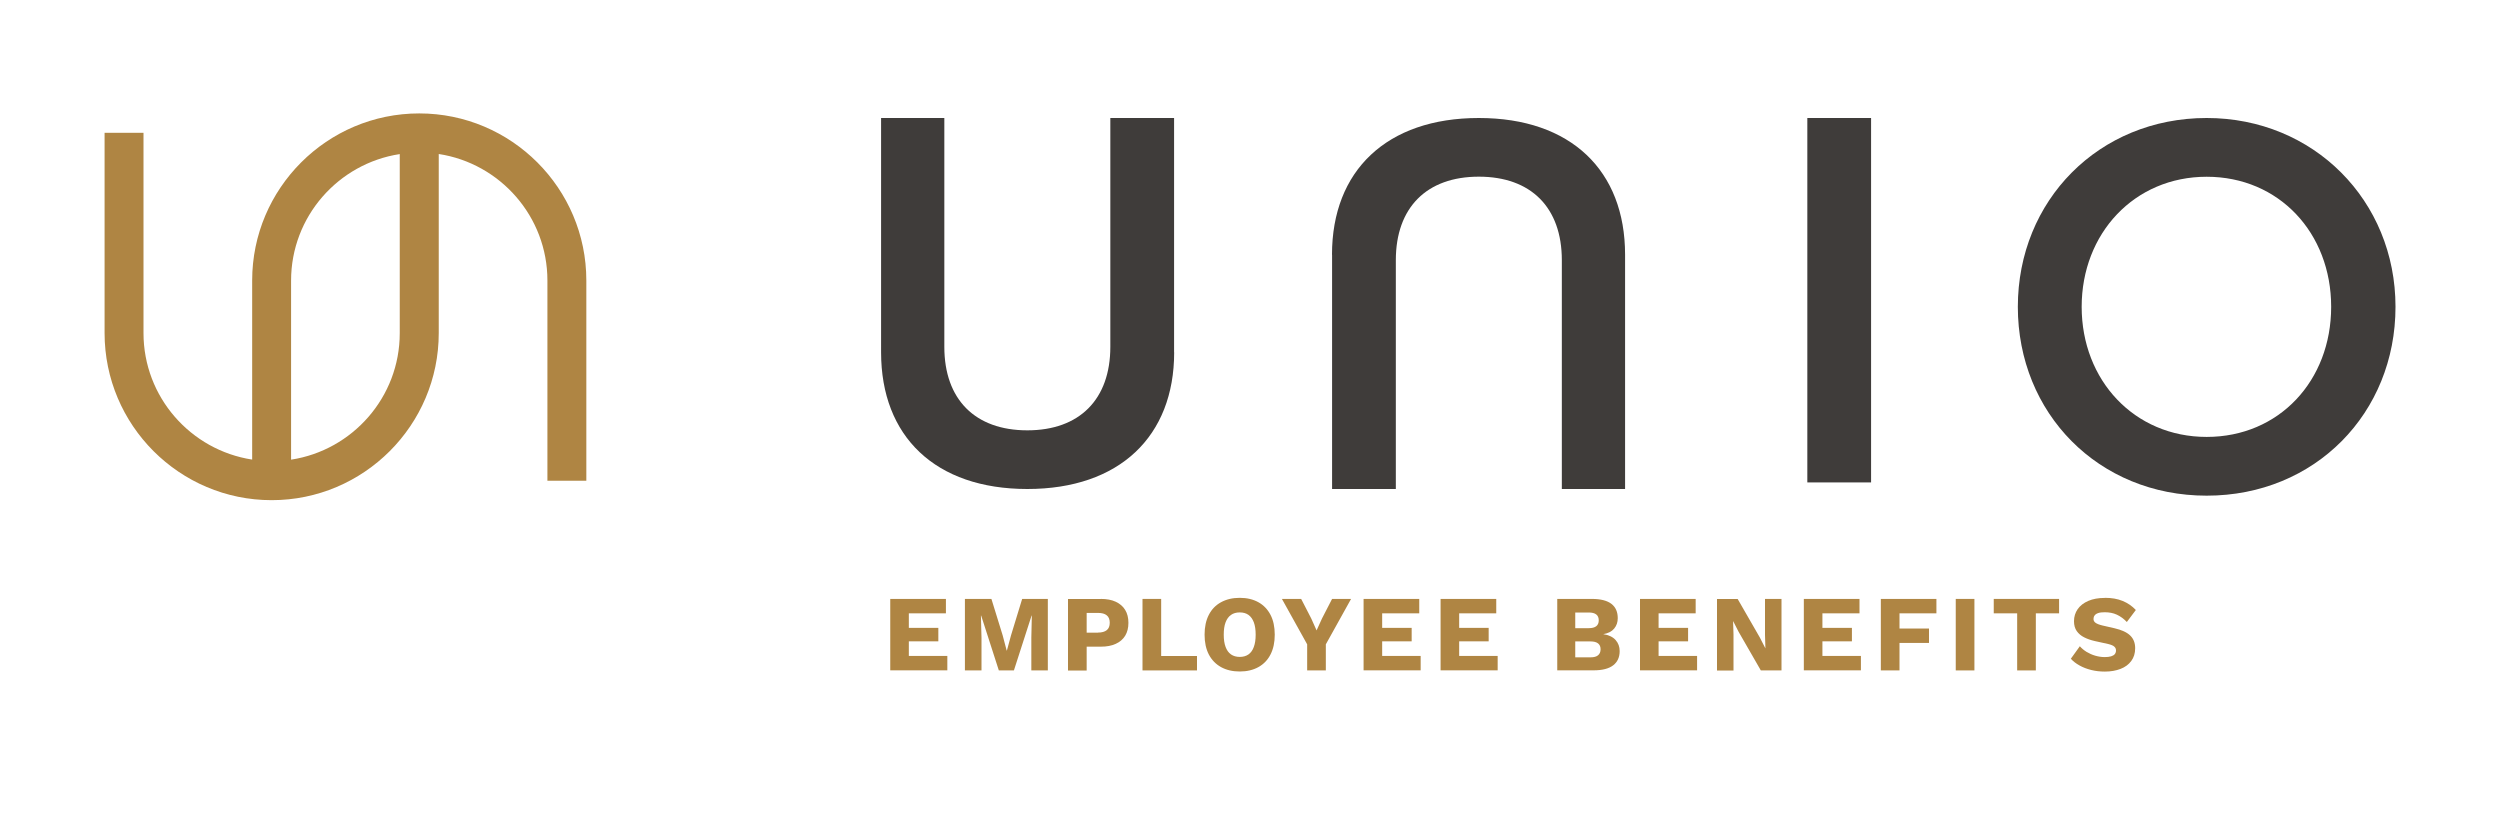
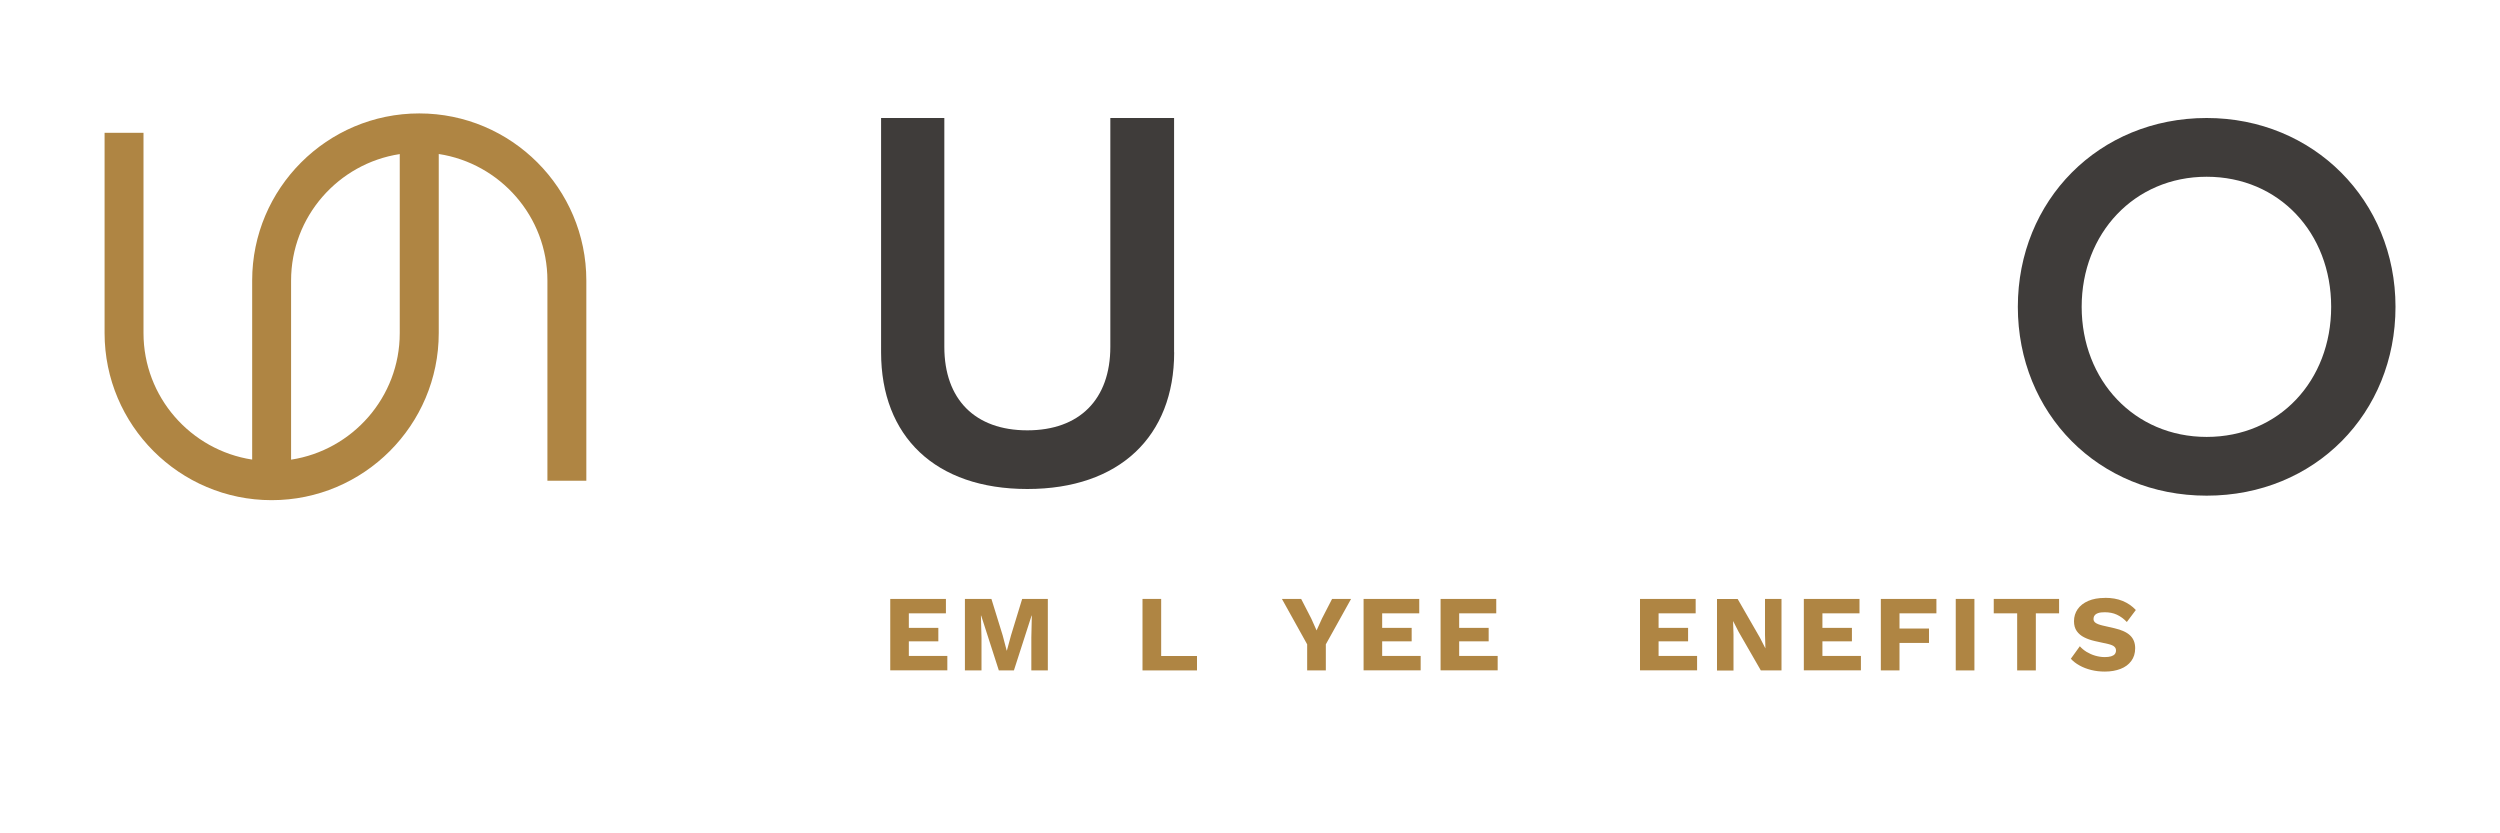
<svg xmlns="http://www.w3.org/2000/svg" id="Layer_1" viewBox="0 0 300 100">
  <defs>
    <style>.cls-1{fill:#af8543;}.cls-2{fill:#3f3c3a;}</style>
  </defs>
  <path class="cls-2" d="m140.9,42.28c0,10.08-6.56,16.4-17.62,16.4s-17.55-6.32-17.55-16.4V14.16h7.59v27.46c0,6.32,3.7,10.02,9.96,10.02s9.96-3.71,9.96-10.02V14.16h7.65v28.12Z" />
-   <path class="cls-2" d="m159.84,30.56c0-10.08,6.56-16.4,17.62-16.4s17.55,6.32,17.55,16.4v28.12h-7.59v-27.46c0-6.32-3.7-10.02-9.96-10.02s-9.96,3.71-9.96,10.02v27.46h-7.65v-28.12Z" />
-   <path class="cls-2" d="m216.88,57.89V14.16h7.65v43.73h-7.65Z" />
  <path class="cls-2" d="m264.8,14.16c12.82,0,22.66,9.9,22.66,22.66s-9.66,22.66-22.66,22.66-22.66-9.9-22.66-22.66,9.72-22.66,22.66-22.66Zm0,38.27c8.69,0,14.94-6.74,14.94-15.61s-6.26-15.61-14.94-15.61-15,6.8-15,15.61,6.32,15.61,15,15.61Z" />
  <path class="cls-1" d="m50.31,13.61c-11.06,0-20.05,9-20.05,20.05v21.49c-7.37-1.13-13.04-7.5-13.04-15.18V15.94h-4.67v24.03c0,11.06,9,20.05,20.05,20.05s20.05-9,20.05-20.05v-21.49c7.37,1.13,13.04,7.5,13.04,15.18v24.03h4.67v-24.03c0-11.06-9-20.05-20.05-20.05Zm-15.38,41.55v-21.49c0-7.68,5.67-14.05,13.04-15.18v21.49c0,7.68-5.67,14.05-13.04,15.18Z" />
  <path class="cls-1" d="m106.83,80.45v-8.58h6.68v1.73h-4.45v1.74h3.54v1.62h-3.54v1.75h4.62v1.73h-6.85Z" />
  <path class="cls-1" d="m125.74,71.87v8.58h-1.98v-3.94l.06-2.64h-.03l-2.12,6.58h-1.81l-2.12-6.58h-.03l.07,2.64v3.94h-1.99v-8.58h3.18l1.35,4.37.48,1.82h.03l.49-1.81,1.34-4.38h3.05Z" />
-   <path class="cls-1" d="m132.1,71.87c.7,0,1.3.11,1.79.34.49.23.87.55,1.13.98.26.42.39.94.39,1.55s-.13,1.12-.39,1.55c-.26.42-.64.75-1.13.97-.49.23-1.09.34-1.79.34h-1.7v2.86h-2.24v-8.58h3.94Zm-.35,4.04c.47,0,.82-.1,1.06-.29.24-.19.36-.49.36-.89s-.12-.7-.36-.89c-.24-.2-.59-.29-1.06-.29h-1.35v2.37h1.35Z" />
  <path class="cls-1" d="m139.34,78.72h4.3v1.73h-6.54v-8.58h2.24v6.85Z" />
-   <path class="cls-1" d="m148.77,71.74c.87,0,1.61.18,2.24.53.63.35,1.11.86,1.45,1.51s.51,1.45.51,2.38-.17,1.72-.51,2.38c-.34.66-.82,1.16-1.45,1.51-.63.35-1.38.53-2.24.53s-1.62-.18-2.25-.53-1.12-.86-1.46-1.51c-.34-.66-.51-1.45-.51-2.38s.17-1.72.51-2.38.82-1.16,1.46-1.51,1.38-.53,2.25-.53Zm0,1.75c-.42,0-.77.1-1.05.3-.29.2-.5.5-.65.89-.15.39-.22.89-.22,1.48s.07,1.07.22,1.47c.15.4.36.7.65.9s.64.3,1.05.3.76-.1,1.05-.3c.28-.2.5-.5.64-.9.15-.4.22-.89.22-1.47s-.07-1.08-.22-1.48c-.15-.39-.36-.69-.64-.89-.28-.2-.63-.3-1.05-.3Z" />
  <path class="cls-1" d="m162.13,71.87l-3.03,5.45v3.13h-2.24v-3.13l-3.03-5.45h2.31l1.21,2.35.64,1.43.65-1.43,1.21-2.35h2.28Z" />
  <path class="cls-1" d="m163.63,80.45v-8.58h6.68v1.73h-4.45v1.74h3.54v1.62h-3.54v1.75h4.62v1.73h-6.85Z" />
  <path class="cls-1" d="m172.87,80.45v-8.58h6.68v1.73h-4.45v1.74h3.54v1.62h-3.54v1.75h4.62v1.73h-6.85Z" />
-   <path class="cls-1" d="m186.87,80.45v-8.58h4.17c1.06,0,1.84.21,2.34.6.5.39.75.96.75,1.71,0,.49-.14.9-.43,1.25-.29.35-.72.57-1.31.67h0c.66.1,1.15.33,1.48.7.33.37.49.81.49,1.33,0,.74-.26,1.31-.78,1.71-.52.4-1.3.6-2.34.6h-4.37Zm2.16-5.07h1.62c.8,0,1.2-.31,1.2-.94s-.4-.94-1.2-.94h-1.62v1.87Zm0,3.5h1.83c.41,0,.71-.08.91-.25s.3-.4.3-.72-.1-.53-.3-.7c-.2-.16-.5-.24-.91-.24h-1.83v1.9Z" />
  <path class="cls-1" d="m196.8,80.45v-8.58h6.68v1.73h-4.45v1.74h3.54v1.62h-3.54v1.75h4.62v1.73h-6.85Z" />
  <path class="cls-1" d="m213.78,71.87v8.58h-2.48l-2.67-4.64-.65-1.27h-.01l.05,1.59v4.33h-1.98v-8.58h2.48l2.67,4.64.65,1.27h.01l-.05-1.59v-4.33h1.98Z" />
  <path class="cls-1" d="m216.46,80.45v-8.58h6.68v1.73h-4.45v1.74h3.54v1.62h-3.54v1.75h4.62v1.73h-6.85Z" />
  <path class="cls-1" d="m232.37,73.6h-4.43v1.82h3.54v1.73h-3.54v3.3h-2.24v-8.58h6.67v1.73Z" />
  <path class="cls-1" d="m236.93,71.87v8.58h-2.24v-8.58h2.24Z" />
  <path class="cls-1" d="m247.09,71.87v1.73h-2.79v6.85h-2.24v-6.85h-2.81v-1.73h7.84Z" />
  <path class="cls-1" d="m252.6,71.74c.8,0,1.5.12,2.11.37.61.25,1.14.61,1.59,1.09l-1.08,1.44c-.37-.39-.77-.68-1.2-.88s-.92-.29-1.46-.29c-.32,0-.58.03-.78.1-.2.07-.34.16-.43.29-.09.12-.13.26-.13.42,0,.18.08.34.25.46s.44.23.83.32l1.44.33c.86.2,1.49.49,1.88.87.4.38.6.89.6,1.52s-.16,1.12-.47,1.54c-.31.42-.74.74-1.29.95s-1.17.32-1.87.32c-.57,0-1.12-.06-1.64-.19-.52-.13-.99-.31-1.4-.54-.42-.23-.77-.5-1.05-.81l1.08-1.5c.22.25.48.47.8.67.32.19.66.35,1.04.46.38.11.76.17,1.15.17.3,0,.56-.03.76-.09.2-.06.35-.15.45-.27.09-.12.14-.26.14-.43,0-.18-.06-.34-.2-.46-.13-.13-.38-.23-.74-.32l-1.59-.35c-.49-.11-.92-.26-1.29-.45-.38-.19-.67-.44-.89-.75s-.33-.71-.33-1.19c0-.54.15-1.02.44-1.44s.72-.75,1.27-.99c.55-.24,1.22-.36,1.99-.36Z" />
</svg>